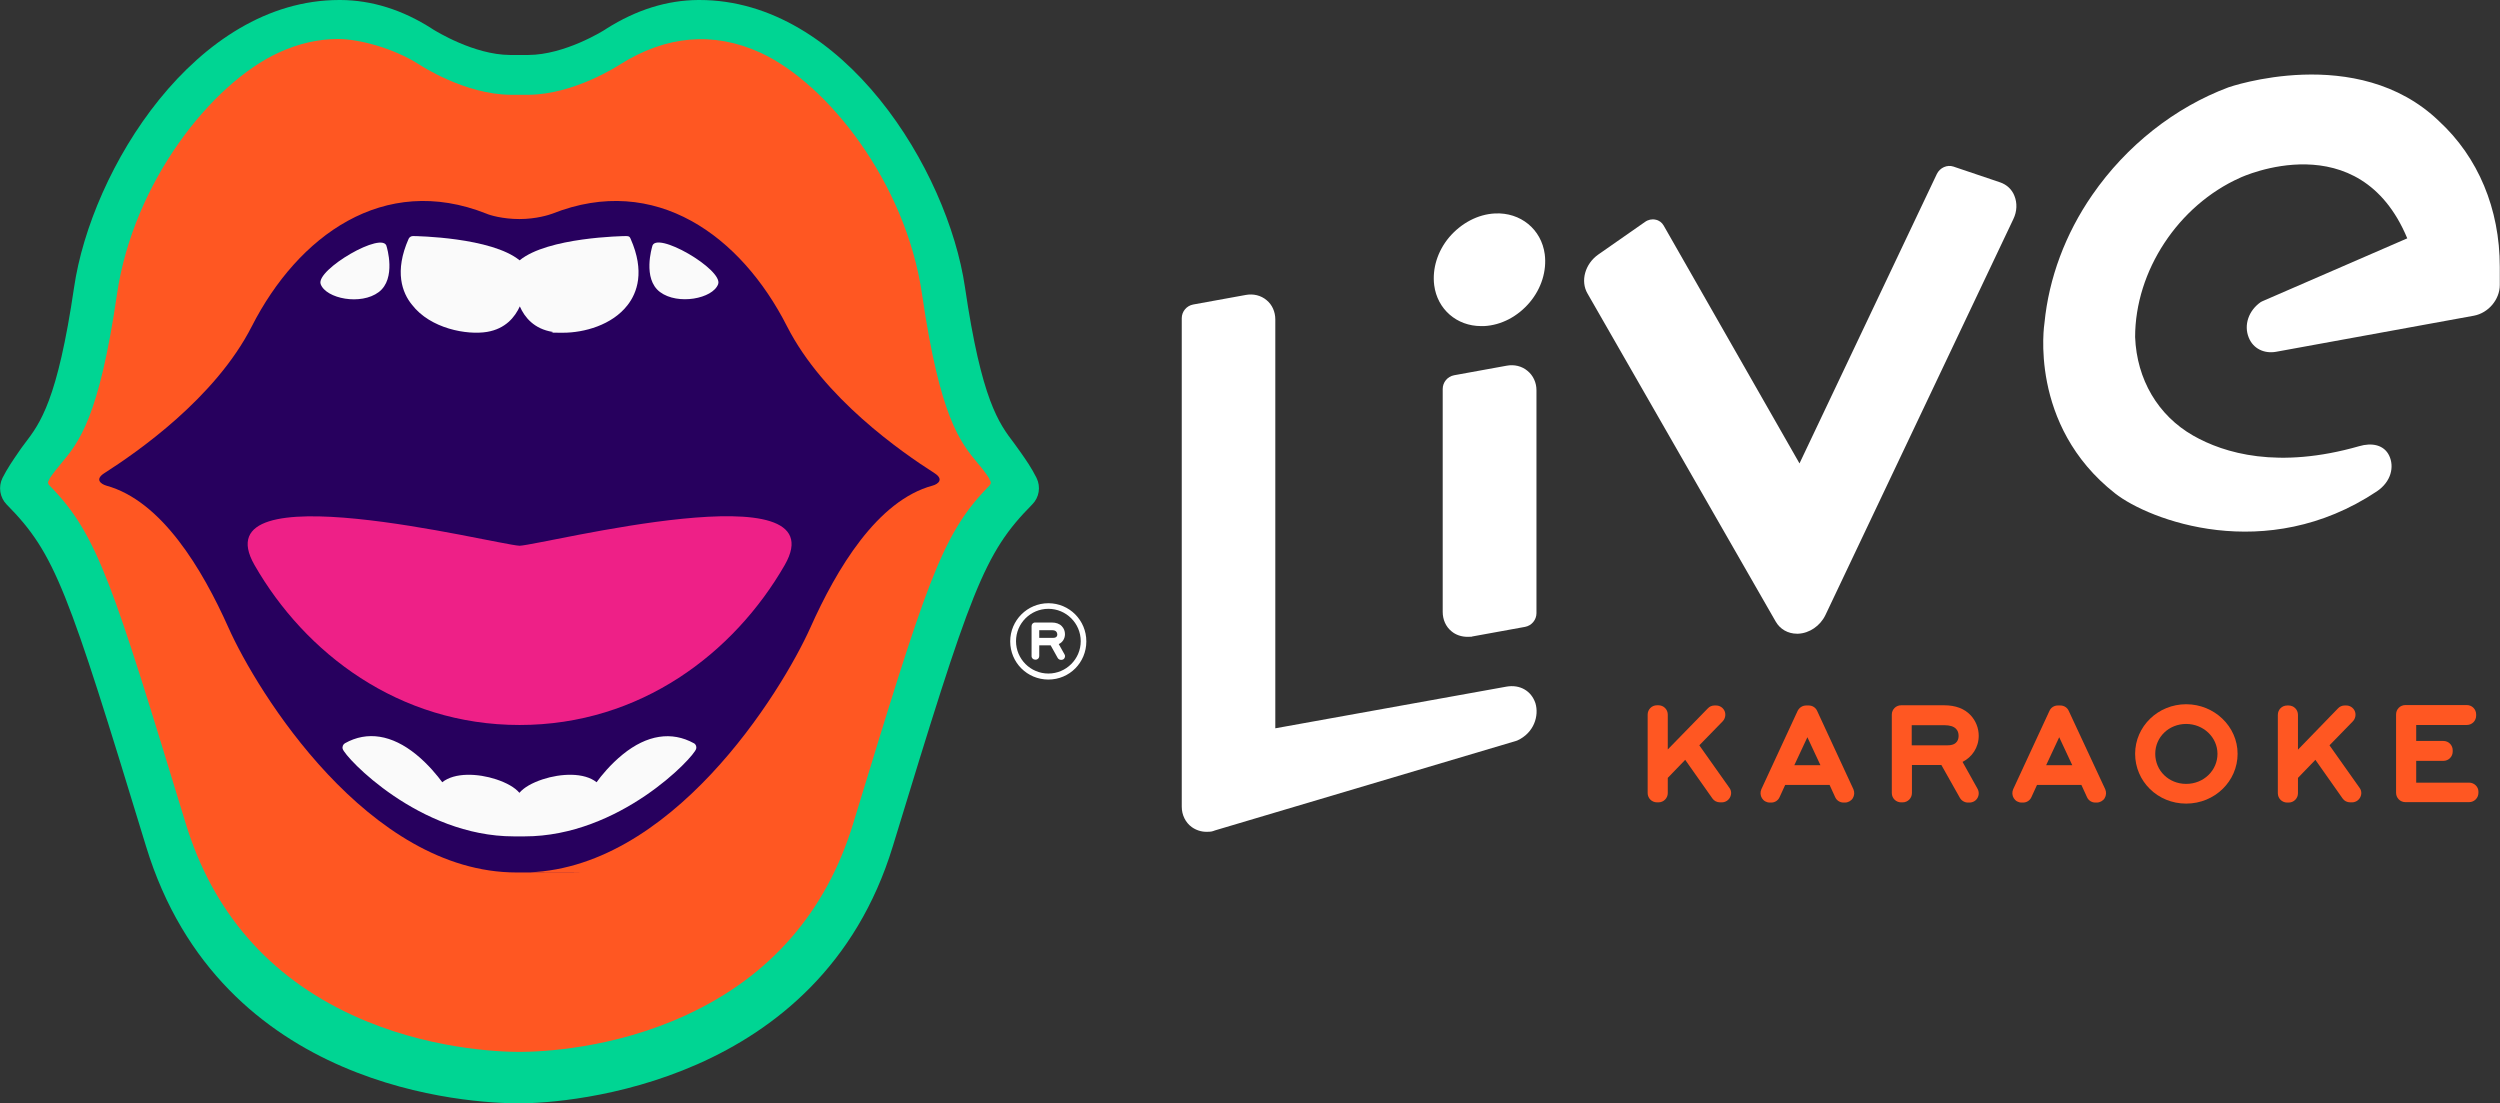
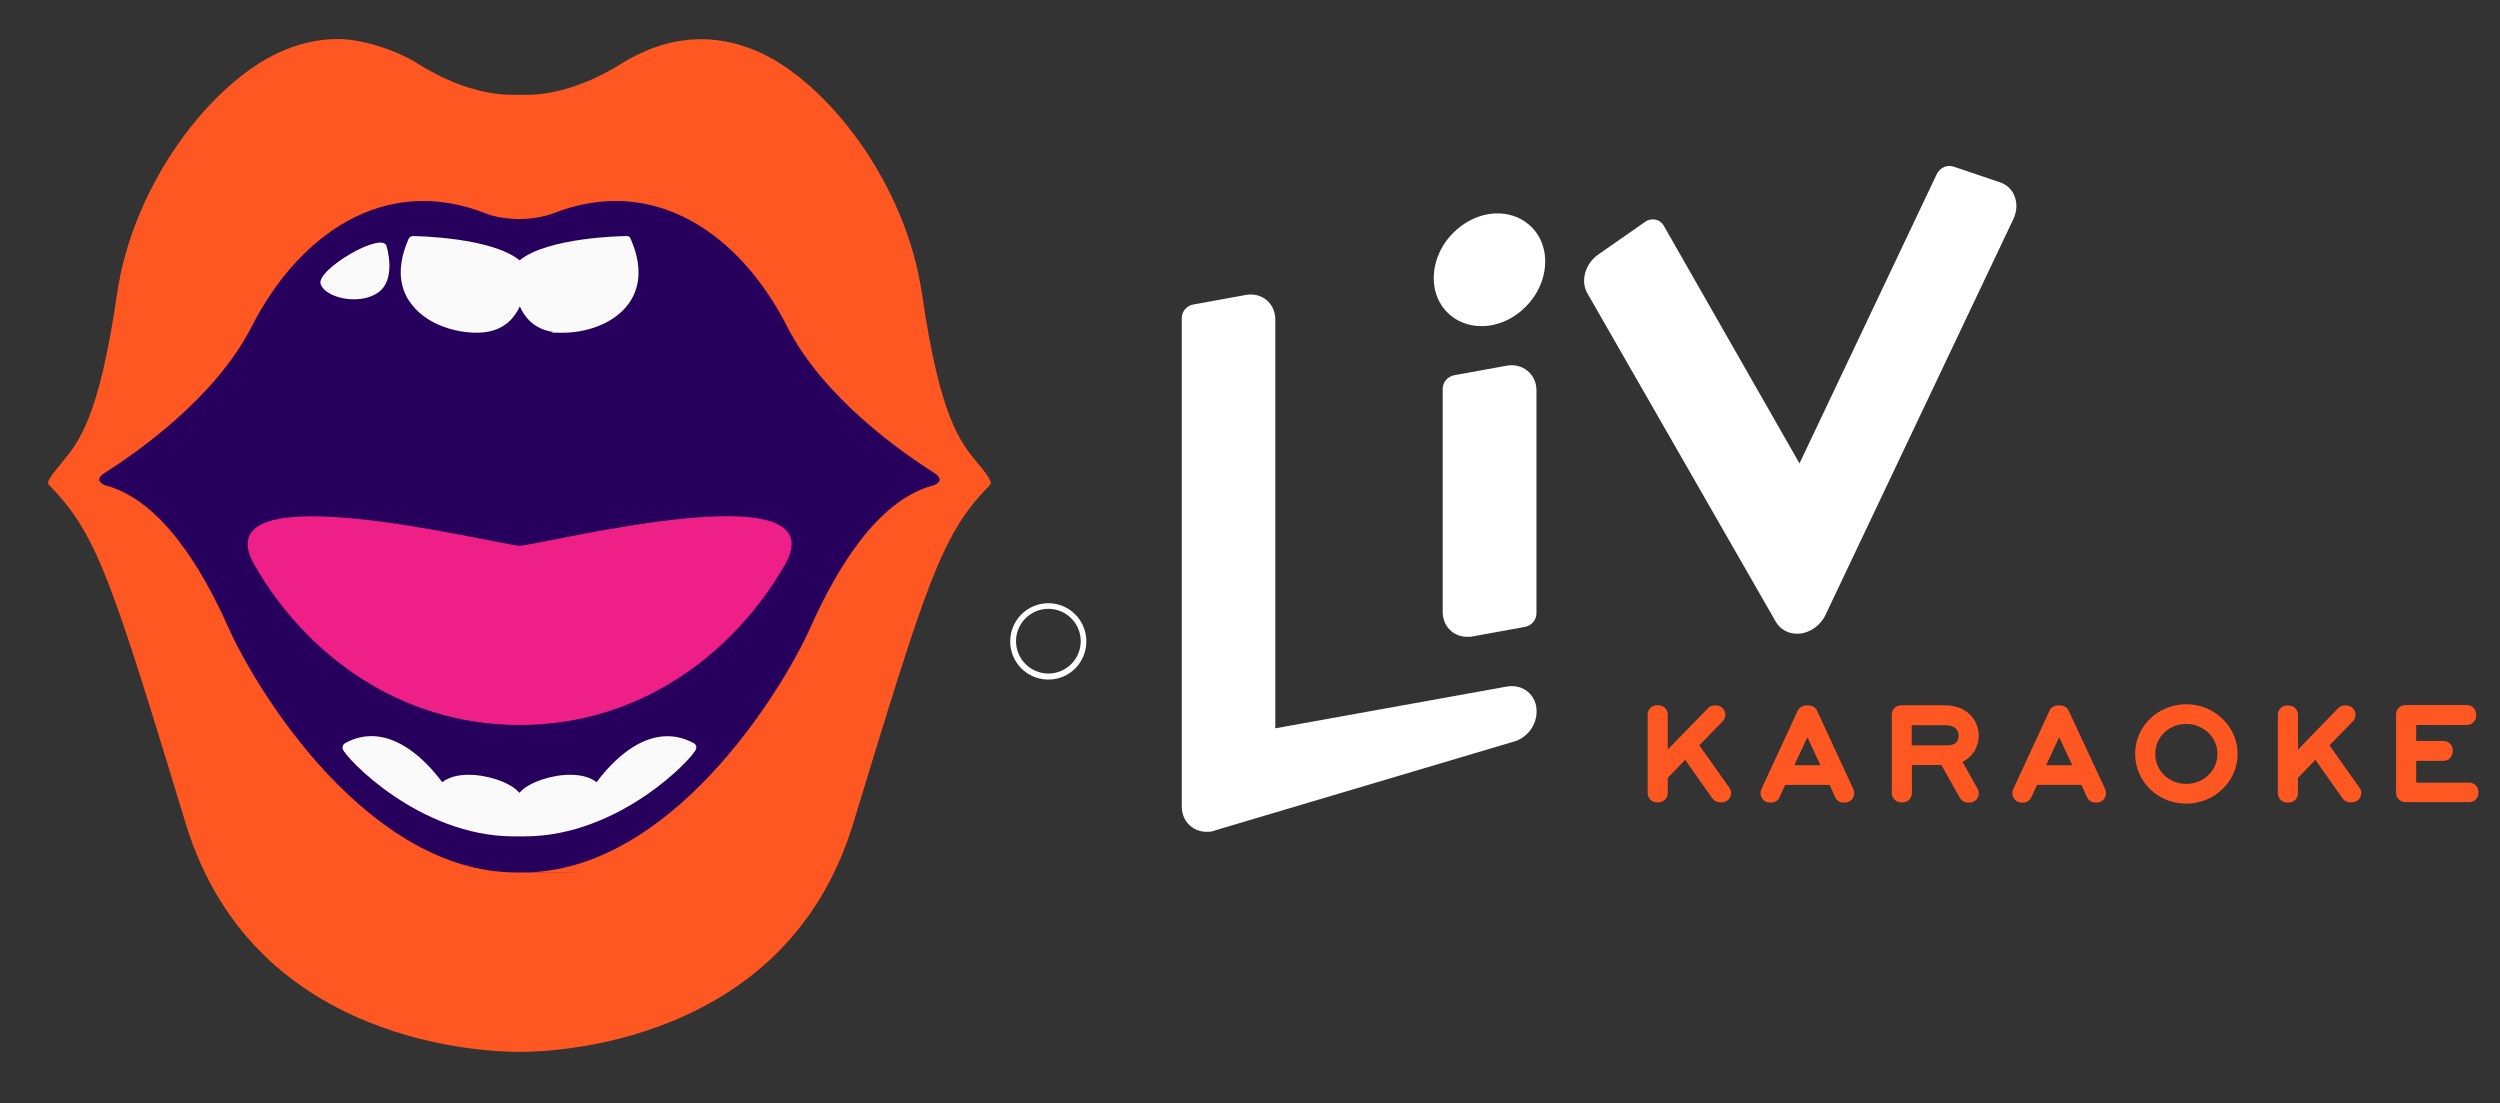
<svg xmlns="http://www.w3.org/2000/svg" id="Layer_2" viewBox="0 0 1205.2 531.8">
  <rect x="0" y="0" width="1205.2" height="531.8" fill="#333333" stroke="none" />
  <defs>
    <style> .st0 { fill: #fff; } .st1 { fill: #00d593; } .st2 { fill: #ff5722; } .st3 { fill: #ee2087; } .st4 { fill: #fafafa; } .st5 { fill: #27005e; } </style>
  </defs>
-   <path class="st0" d="M1175.8,58.4c-39.4-38-101.5-16.3-101.5-16.3-25.9,9.7-49.2,28.1-65.6,51.8-13.1,18.9-21,40.3-23.1,61.8,0,0-8,49.2,34.1,82.2,16.2,12.7,72.6,34.6,126.1-1,7-4.7,8.5-11.9,6-17.2s-8.4-6.4-14.5-4.6c-39.1,11.2-65.1,3.4-80-5.1-17-9.7-27.2-27.1-28-47.5,0-31.9,20.8-63.5,50.6-76.8.8-.4,57.4-26.5,80.6,29.2l-69.8,30.3c-.3.1-.5.2-.8.4-5.9,4.1-8.3,11.1-5.8,17.2,2.1,5.2,7.3,7.8,13.1,6.8l95.4-17.4c7-1.3,12.5-7.8,12.5-14.8v-8.8c0-27.9-10.4-52.8-29.3-70.2h0Z" />
  <path class="st0" d="M964.2,87.9h0l-22.5-7.6c-3-1-6.5.5-8,3.6l-66.2,139.5-65.5-114.7c-.8-1.4-2.2-2.5-3.9-2.8-1.7-.4-3.6,0-5.1,1.1l-22.5,15.7c-6.4,4.5-8.7,12.8-5.2,18.8l90.7,158.1c2.1,3.7,5.9,5.9,10.3,5.9h.5c5.5-.2,10.7-3.8,13.2-9l90.6-190.9c1.8-3.7,1.9-7.8.5-11.2-1.2-3.1-3.7-5.4-6.9-6.5h0Z" />
  <path class="st0" d="M736.4,178.8c-2.7-2.3-6.4-3.2-10.1-2.5l-25.3,4.6c-3.2.6-5.5,3.4-5.5,6.6v107.5c0,3.7,1.5,7.1,4.2,9.3,2.1,1.8,4.9,2.7,7.8,2.7s1.6-.1,2.4-.2l25.3-4.6c3.2-.6,5.5-3.4,5.5-6.6v-107.5c0-3.7-1.6-7.1-4.3-9.3h0Z" />
  <path class="st0" d="M726.3,331l-111.5,20.1v-197.1c0-3.7-1.5-7.1-4.2-9.3-2.7-2.3-6.4-3.2-10.1-2.5l-25.3,4.6c-3.2.6-5.5,3.4-5.5,6.6v235.5c0,4,1.8,7.6,4.8,9.8,2.1,1.5,4.6,2.3,7.1,2.3s2.8-.2,4.2-.7l145-43.1c.2-.1.4-.1.6-.2,8.2-3.7,10.6-12,8.8-18-2-6-7.5-9.1-13.9-8h0Z" />
  <path class="st0" d="M720.7,102.9c-8.3.4-16.3,4.7-22.1,11.5-5.6,6.7-8.2,15.1-7.2,23.1,1.5,11.6,10.9,19.7,22.6,19.7h1.4c8.3-.4,16.3-4.6,22.1-11.5,5.6-6.7,8.2-15.1,7.2-23.1-1.6-12.1-11.7-20.3-24-19.7h0Z" />
  <path class="st2" d="M819.2,359.3l11.3-11.6c1.2-1.3,1.6-3.2.9-4.9-.7-1.6-2.3-2.7-4.1-2.7h-.8c-1.2,0-2.4.5-3.2,1.4l-19.3,19.8v-16.8c0-2.5-2-4.5-4.5-4.5h-.7c-2.5,0-4.5,2-4.5,4.5v37.8c0,2.5,2,4.5,4.5,4.5h.7c2.5,0,4.5-2,4.5-4.5v-7.3l8.4-8.7,13.1,18.6c.8,1.2,2.2,1.9,3.7,1.9h.8c1.7,0,3.2-.9,4-2.4s.7-3.3-.3-4.6l-14.5-20.5h0Z" />
  <path class="st2" d="M953.9,354.7c0-3.7-1.4-7.2-3.9-9.9-3-3.2-7.3-4.8-12.8-4.8h-20.7c-2.5,0-4.5,2-4.5,4.5v37.8c0,2.5,2,4.5,4.5,4.5h.7c2.5,0,4.5-2,4.5-4.5v-13.5h14.2l8.9,15.8c.8,1.4,2.3,2.3,3.9,2.3h.7c1.6,0,3.1-.8,3.9-2.2s.8-3.1,0-4.5l-7.2-12.9c4.6-2.3,7.8-7,7.8-12.6h0ZM938.9,359.3h-17.3v-9.7h15.6c2.8,0,4.7.6,5.8,1.8.8.8,1.2,2,1.2,3.3s-.3,4.6-5.3,4.6Z" />
  <path class="st2" d="M1053.9,339.5c-13.6,0-24.6,10.7-24.6,23.9s10.8,24,24.6,24,24.8-10.8,24.8-24-11.2-23.9-24.8-23.9ZM1053.9,377.9c-8.4,0-14.9-6.4-14.9-14.5s6.6-14.4,14.9-14.4,15.1,6.4,15.1,14.4-6.6,14.5-15.1,14.5Z" />
  <path class="st2" d="M1123,359.3l11.3-11.6c1.2-1.3,1.6-3.2.9-4.9-.7-1.6-2.3-2.7-4.1-2.7h-.8c-1.2,0-2.4.5-3.2,1.4l-19.3,19.9v-16.8c0-2.5-2-4.5-4.5-4.5h-.7c-2.5,0-4.5,2-4.5,4.5v37.8c0,2.5,2,4.5,4.5,4.5h.7c2.5,0,4.5-2,4.5-4.5v-7.4l8.4-8.7,13.1,18.6c.8,1.2,2.2,1.9,3.7,1.9h.8c1.7,0,3.2-.9,4-2.4s.7-3.3-.3-4.6l-14.5-20.5h0Z" />
  <path class="st2" d="M1190.3,377.3h-25.5v-10.5h13.1c2.5,0,4.5-2,4.5-4.5v-.6c0-2.5-2-4.5-4.5-4.5h-13.1v-7.7h24.4c2.5,0,4.5-2,4.5-4.5v-.6c0-2.5-2-4.5-4.5-4.5h-29.6c-2.5,0-4.5,2-4.5,4.5v37.8c0,2.5,2,4.5,4.5,4.5h30.7c2.5,0,4.5-2,4.5-4.5v-.6c0-2.3-2-4.3-4.5-4.3h0Z" />
  <path class="st2" d="M876,342.7c-.7-1.6-2.3-2.6-4-2.6h-1.3c-1.7,0-3.3,1-4.1,2.6l-17.5,37.8c-.6,1.4-.5,3,.3,4.3s2.2,2.1,3.8,2.1h.7c1.7,0,3.3-1,4-2.6l2.7-5.9h21.4l2.7,5.9c.7,1.6,2.3,2.6,4,2.6h.7c1.5,0,3-.8,3.8-2.1.8-1.3.9-2.9.3-4.3l-17.5-37.8h0ZM865,368.9l6.3-13.5,6.3,13.5h-12.6Z" />
  <path class="st2" d="M997.3,342.7c-.7-1.6-2.3-2.6-4-2.6h-1.3c-1.7,0-3.3,1-4,2.6l-17.5,37.8c-.6,1.4-.5,3,.3,4.3s2.2,2.1,3.8,2.1h.7c1.7,0,3.3-1,4-2.6l2.7-5.9h21.4l2.7,5.9c.7,1.6,2.3,2.6,4,2.6h.7c1.5,0,3-.8,3.8-2.1.8-1.3.9-2.9.3-4.3l-17.6-37.8h0ZM986.4,368.9l6.3-13.5,6.3,13.5h-12.6Z" />
-   <path class="st1" d="M499.7,230.4h0c-2.4-4.8-5.1-8.7-7.5-12.1-1.1-1.6-2.2-3-3.3-4.6-7.4-9.7-15.7-20.7-23.7-75.2C456.9,81.8,406.6,0,337.2,0h-.6c-15,.1-29.8,4.7-44.2,13.8-.2.1-.4.3-.6.4-1.2.8-19.6,12.2-37,12.3h-9c-17.4-.1-35.8-11.6-37-12.3-.2-.1-.4-.3-.6-.4C194,4.7,179.2.1,164.2,0h-.6C94.2,0,44,81.8,35.7,138.6c-8,54.4-16.3,65.4-23.7,75.1-1.1,1.5-2.3,3-3.3,4.6-2.4,3.5-5.1,7.4-7.5,12.1-2.1,4.3-1.3,9.4,2,12.8,23.5,23.8,29.3,40.6,67.2,164.8,36,117.9,156.3,123.9,180,123.9s144.9-8.9,180-123.9c37.9-124.2,43.7-141,67.2-164.8,3.4-3.4,4.2-8.5,2.1-12.8h0Z" />
  <path class="st2" d="M476.2,234.9l-.2.2c-22.5,23.3-29.7,47.2-64.7,161.9-13,42.6-40,73.7-80.4,92.3-35.6,16.5-70.6,17.8-80.5,17.8s-45.1-1.3-80.7-17.8c-40.2-18.6-67.2-49.7-80.2-92.4-35-114.7-42.3-138.6-64.7-161.9l-.2-.2c-2-1.8-1.6-2.4-.7-3.9v-.2c1.8-2.7,3.6-4.9,5.6-7.3,8.5-10.2,18.2-21.8,26.9-81.6,7.9-54.1,45.8-101.7,77.9-116.4,9.5-4.4,19.1-6.6,28.7-6.6s26.2,4.1,39.1,12.3c.9.6,22,14.4,44,14.6h8.7c22-.2,43.1-14,43.9-14.5,22.5-14.2,45.3-16.1,67.9-5.8,32.1,14.8,70,62.3,77.9,116.4,8.7,59.8,18.4,71.3,26.9,81.6,2,2.3,3.8,4.6,5.5,7.3v.2c.9,1.5,1.3,2.2-.7,4h0Z" />
  <path class="st5" d="M450.5,228.1c-15.8-10.1-53.5-36.2-71.1-70.8-22.1-43.5-63.4-74-113.1-54.3-1.6.6-7.8,2.6-15.9,2.6s-14.4-1.9-15.9-2.6c-49.6-19.7-90.9,10.8-113.1,54.3-17.6,34.6-55.3,60.7-71.1,70.8-4.7,3-1.7,5.2.9,6,26.7,7.3,46.3,40.2,58.9,68.4,13.8,31,67.5,118.1,138.9,118.1s.9-.1,1.4-.1.9.1,1.4.1c71.4,0,125-87.1,138.9-118.1,12.6-28.2,32.2-61.2,58.9-68.4,2.6-.7,5.6-3,.9-6h0Z" />
-   <path class="st4" d="M314.4,118.9c1.3-8.2,34.4,11.1,31.8,18.1s-19.4,10.2-28,3.8c-8.6-6.4-3.8-21.8-3.8-21.9h0Z" />
  <path class="st4" d="M197,115.1c.4-.8,1.2-1.3,2.1-1.3,1.6,0,37.8.6,51.4,11.7,13.5-11.1,49.8-11.7,51.4-11.7s1.7.5,2.1,1.3c7,15.8,3.1,26.1-1.4,31.9-7.5,9.8-21.2,13.4-31.1,13.4s-3.6-.1-5.1-.4c-8.9-1.4-13.5-7-15.8-12.3-2.4,5.2-6.9,10.8-15.8,12.3-9.6,1.6-27.3-1.5-36.2-13.1-4.7-5.7-8.6-16-1.6-31.8h0Z" />
  <path class="st4" d="M186.4,118.9s4.8,15.4-3.8,21.9-25.4,3.2-28-3.8c-2.6-6.9,30.5-26.2,31.8-18.1h0Z" />
-   <path class="st4" d="M335.6,361c-1.1,4.1-36.9,42.2-82.7,42.2h-5.2c-45.6,0-81.4-38.1-82.5-42.2-.3-1,.2-2.2,1.1-2.7,10.7-6,22.6-4.1,34.3,5.4,5.9,4.8,10.4,10.4,12.6,13.4,6-4.8,17.2-4.3,26-1.4,5.1,1.7,9,3.9,11.2,6.5,2.2-2.6,6.1-4.8,11.2-6.5,8.8-2.9,20-3.4,26,1.4,2.2-3.1,6.7-8.6,12.6-13.4,11.7-9.5,23.6-11.3,34.3-5.4,1,.5,1.4,1.7,1.1,2.7h0Z" />
+   <path class="st4" d="M335.6,361c-1.1,4.1-36.9,42.2-82.7,42.2h-5.2c-45.6,0-81.4-38.1-82.5-42.2-.3-1,.2-2.2,1.1-2.7,10.7-6,22.6-4.1,34.3,5.4,5.9,4.8,10.4,10.4,12.6,13.4,6-4.8,17.2-4.3,26-1.4,5.1,1.7,9,3.9,11.2,6.5,2.2-2.6,6.1-4.8,11.2-6.5,8.8-2.9,20-3.4,26,1.4,2.2-3.1,6.7-8.6,12.6-13.4,11.7-9.5,23.6-11.3,34.3-5.4,1,.5,1.4,1.7,1.1,2.7Z" />
  <path class="st3" d="M378.3,272.4c-24.4,42.4-69.5,77.1-127.8,77.1s-103.5-34.7-127.8-77.1c-26.6-46.3,115.5-10,127.8-9.3,12.2-.7,154.4-37.1,127.8,9.3Z" />
-   <path class="st0" d="M513.4,305.7c0-1.4-.5-2.8-1.5-3.8-1.1-1.2-2.8-1.8-4.9-1.8h-8c-1,0-1.7.8-1.7,1.7v14.5c0,1,.8,1.7,1.7,1.7h.3c1,0,1.7-.8,1.7-1.7v-5.2h5.5l3.4,6.1c.3.5.9.9,1.5.9h.3c.6,0,1.2-.3,1.5-.9s.3-1.2,0-1.7l-2.8-5c1.8-.8,3-2.6,3-4.8h0ZM507.7,307.5h-6.7v-3.7h6c1.1,0,1.8.2,2.2.7.3.3.5.8.5,1.3s-.1,1.7-2,1.7Z" />
  <path class="st0" d="M505.4,290.8c-10.1,0-18.4,8.2-18.4,18.4s8.2,18.4,18.4,18.4,18.3-8.2,18.3-18.4-8.2-18.4-18.3-18.4h0ZM505.4,324.7c-8.6,0-15.6-7-15.6-15.6s7-15.6,15.6-15.6,15.6,7,15.6,15.6-7,15.6-15.6,15.6h0Z" />
</svg>